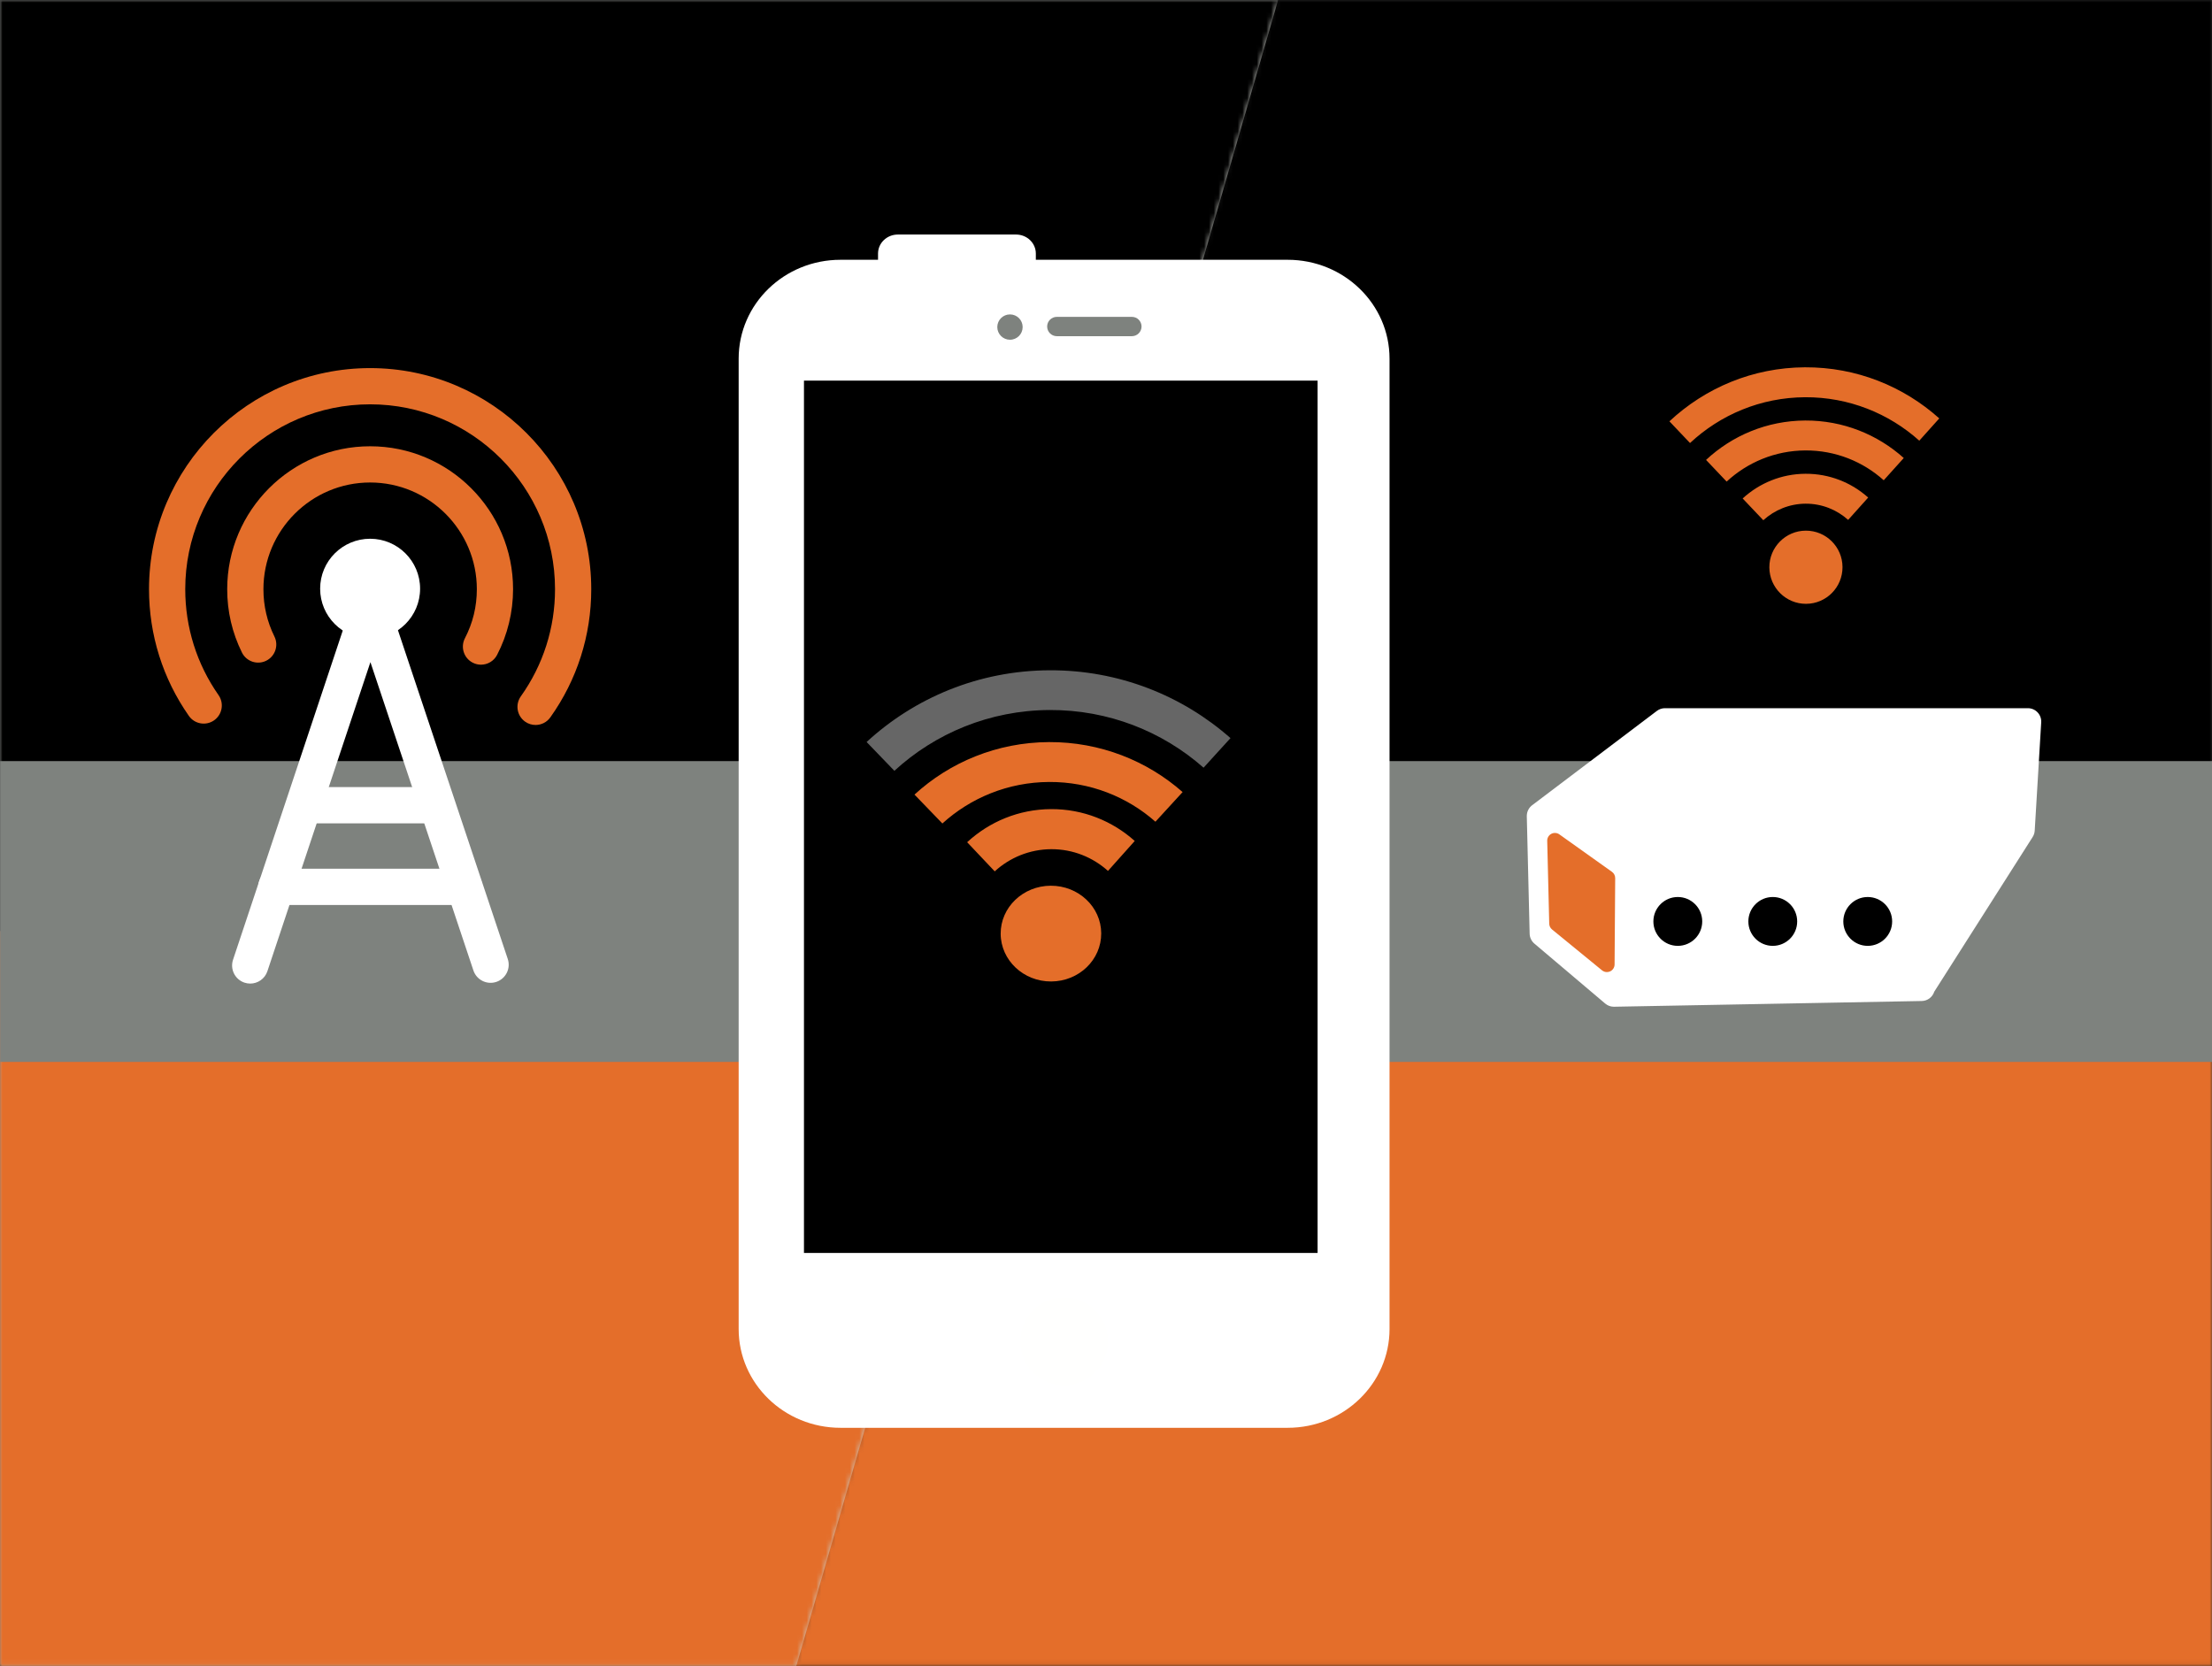
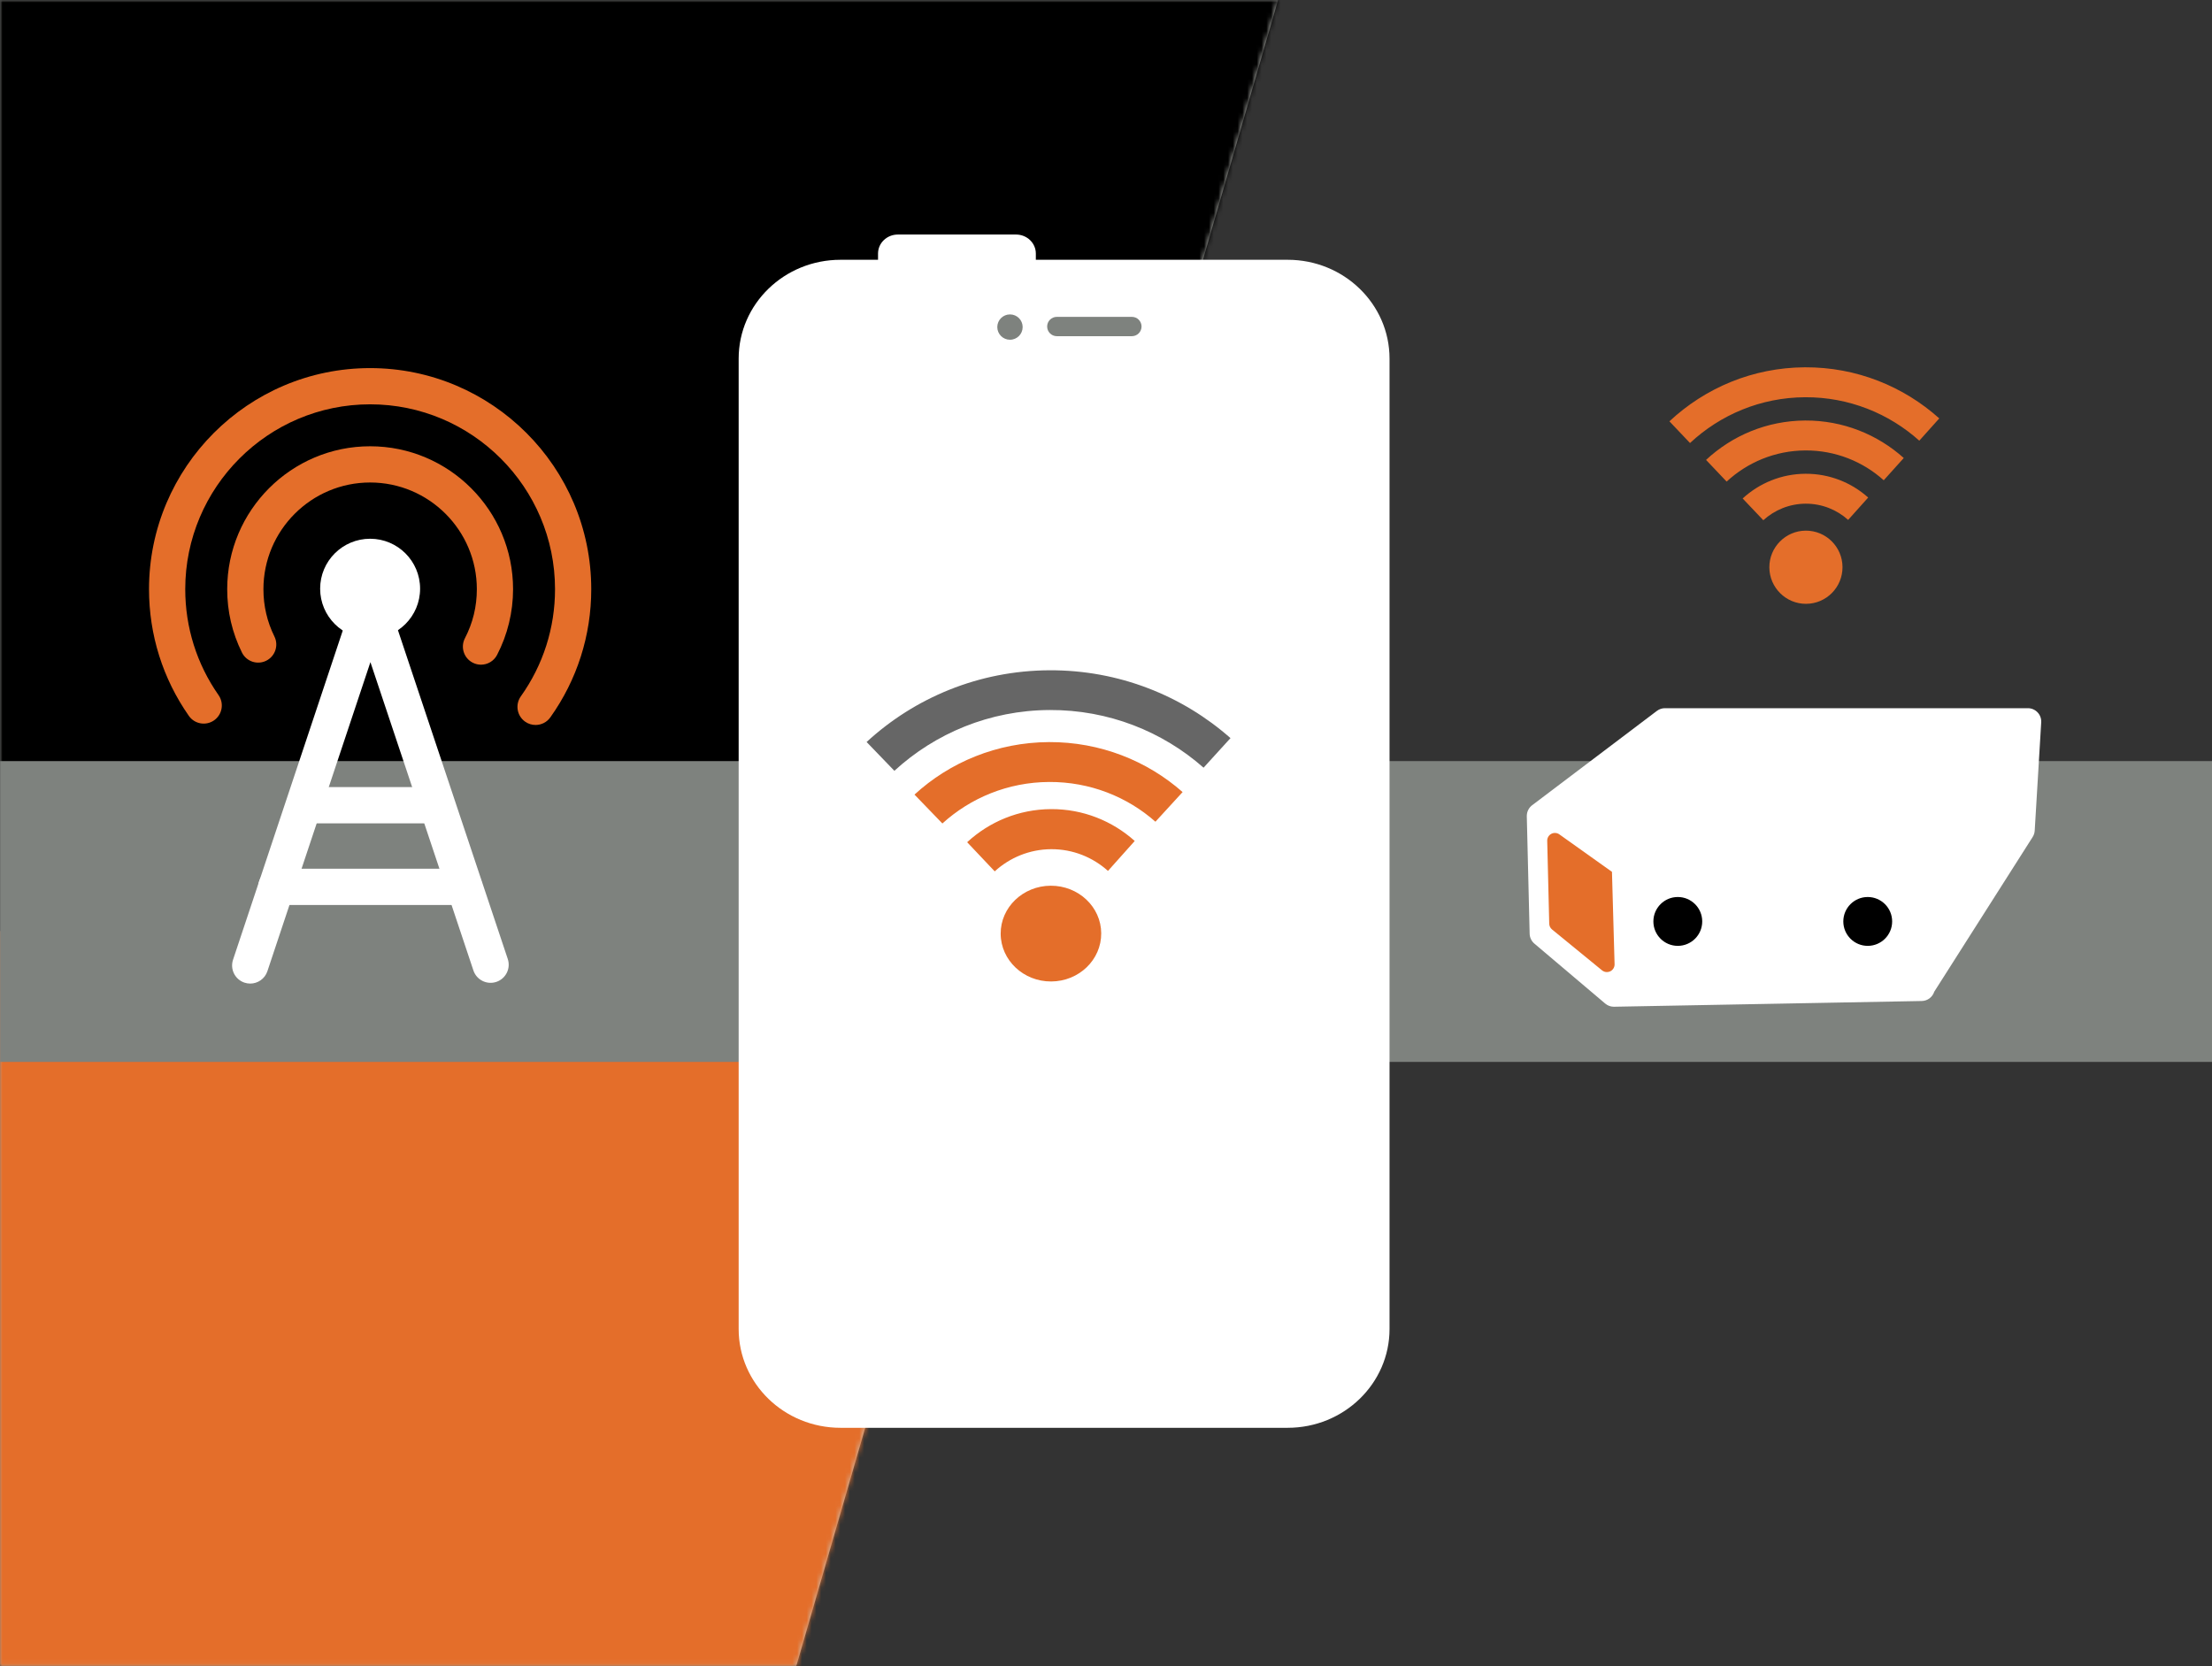
<svg xmlns="http://www.w3.org/2000/svg" xmlns:xlink="http://www.w3.org/1999/xlink" width="462px" height="348px" viewBox="0 0 462 348" version="1.1">
  <rect x="0" y="0" width="462" height="348" fill="#333333" stroke="none" />
  <title>WIFI_RGB</title>
  <defs>
-     <polygon id="path-1" points="297 0 297 347.94 0.898 347.94 101.666 0" />
    <polygon id="path-3" points="0 0 266.937 0 266.937 347.94 0 347.94" />
    <polyline id="path-5" points="266.937 0 166.324 347.94 0 347.94 0 0" />
  </defs>
  <g id="Page-1" stroke="none" stroke-width="1" fill="none" fill-rule="evenodd">
    <g id="osk-prva-pomoc-s-internetom" transform="translate(-141, -1842)">
      <g id="WIFI_RGB" transform="translate(141, 1842)">
        <g id="Group-4" transform="translate(165, 0)">
          <mask id="mask-2" fill="white">
            <use xlink:href="#path-1" />
          </mask>
          <g id="Clip-2" />
-           <polygon id="Fill-1" fill="#000000" mask="url(#mask-2)" points="0.84 168.72 297 168.72 297 -0.06 0.84 -0.06" />
          <polyline id="Fill-3" fill="#E46E2A" mask="url(#mask-2)" points="-84.643 218 299.904 218 299.904 348.023 -28.931 348.023 -84.643 218" />
        </g>
        <g id="Group-7">
          <mask id="mask-4" fill="white">
            <use xlink:href="#path-3" />
          </mask>
          <g id="Clip-6" />
          <polyline id="Fill-5" fill="#C9CBC5" mask="url(#mask-4)" points="166.3 348.023 266.937 0 0 0 0 348.023 166.3 348.023" />
        </g>
        <g id="Group-11">
          <mask id="mask-6" fill="white">
            <use xlink:href="#path-5" />
          </mask>
          <g id="Clip-9" />
          <polyline id="Fill-8" fill="#000000" mask="url(#mask-6)" points="0 194.484 0 0 302.905 0 405.336 194.484 0 194.484" />
          <polyline id="Fill-10" fill="#E46E2A" mask="url(#mask-6)" points="0 194.484 380.065 194.484 460.935 348.023 0 348.023 0 194.484" />
        </g>
        <polygon id="Fill-12" fill="#7E827E" points="0.032 221.801 462 221.801 462 158.973 0.032 158.973" />
        <path d="M111.858,151.425 C111.099,151.425 110.333,151.198 109.668,150.724 C107.966,149.513 107.568,147.151 108.779,145.449 C113.453,138.881 115.923,131.142 115.923,123.068 C115.923,101.774 98.598,84.451 77.303,84.451 C56.011,84.451 38.69,101.774 38.69,123.068 C38.69,131.034 41.095,138.683 45.645,145.189 C46.842,146.901 46.425,149.26 44.712,150.458 C42.999,151.653 40.641,151.237 39.444,149.525 C34.001,141.742 31.124,132.593 31.124,123.068 C31.124,97.602 51.839,76.885 77.303,76.885 C102.77,76.885 123.489,97.602 123.489,123.068 C123.489,132.724 120.534,141.98 114.943,149.835 C114.206,150.873 113.041,151.425 111.858,151.425" id="Fill-13" fill="#E46E2A" />
        <path d="M100.46,138.834 C99.873,138.834 99.276,138.697 98.719,138.407 C96.865,137.444 96.143,135.16 97.106,133.306 C98.757,130.13 99.594,126.686 99.594,123.068 C99.594,110.778 89.595,100.779 77.306,100.779 C65.017,100.779 55.02,110.778 55.02,123.068 C55.02,126.538 55.792,129.86 57.315,132.941 C58.24,134.814 57.473,137.083 55.6,138.008 C53.728,138.936 51.457,138.167 50.532,136.293 C48.489,132.161 47.453,127.711 47.453,123.068 C47.453,106.606 60.845,93.213 77.306,93.213 C93.767,93.213 107.16,106.606 107.16,123.068 C107.16,127.844 106.005,132.59 103.82,136.794 C103.146,138.091 101.827,138.834 100.46,138.834" id="Fill-14" fill="#E46E2A" />
        <path d="M87.741,122.959 C87.741,128.724 83.064,133.395 77.306,133.395 C71.541,133.395 66.865,128.724 66.865,122.959 C66.865,117.197 71.541,112.528 77.306,112.528 C83.064,112.528 87.741,117.197 87.741,122.959" id="Fill-15" fill="#FFFFFF" />
        <path d="M52.261,205.442 C51.864,205.442 51.461,205.379 51.064,205.247 C49.082,204.586 48.011,202.444 48.671,200.462 L73.773,125.154 C74.288,123.609 75.733,122.568 77.36,122.567 L77.362,122.567 C78.989,122.567 80.434,123.608 80.95,125.151 L106.053,200.303 C106.715,202.284 105.646,204.427 103.664,205.089 C101.682,205.752 99.539,204.681 98.877,202.699 L77.366,138.302 L55.849,202.854 C55.321,204.439 53.845,205.442 52.261,205.442" id="Fill-16" fill="#FFFFFF" />
        <path d="M96.94,189.021 L57.714,189.021 C55.625,189.021 53.931,187.327 53.931,185.238 C53.931,183.149 55.625,181.455 57.714,181.455 L96.94,181.455 C99.029,181.455 100.723,183.149 100.723,185.238 C100.723,187.327 99.029,189.021 96.94,189.021" id="Fill-17" fill="#FFFFFF" />
        <path d="M91.091,171.971 L63.628,171.971 C61.539,171.971 59.845,170.276 59.845,168.188 C59.845,166.099 61.539,164.404 63.628,164.404 L91.091,164.404 C93.18,164.404 94.874,166.099 94.874,168.188 C94.874,170.276 93.18,171.971 91.091,171.971" id="Fill-18" fill="#FFFFFF" />
        <path d="M425.575,148.797 C425.049,148.237 424.313,147.92 423.545,147.92 L347.743,147.92 C347.136,147.92 346.545,148.118 346.061,148.484 L320.099,168.118 C319.707,168.387 319.399,168.75 319.19,169.165 C319.183,169.181 319.174,169.196 319.166,169.212 C319.08,169.393 319.012,169.58 318.965,169.776 C318.961,169.794 318.959,169.813 318.955,169.832 C318.914,170.021 318.892,170.214 318.891,170.411 C318.891,170.421 318.888,170.431 318.888,170.441 C318.888,170.445 318.888,170.449 318.888,170.453 C318.888,170.463 318.888,170.473 318.888,170.482 L319.483,195.027 C319.503,195.824 319.862,196.574 320.47,197.089 L335.08,209.457 C335.084,209.462 335.087,209.468 335.092,209.472 C335.13,209.51 335.176,209.537 335.216,209.572 L335.273,209.621 C335.279,209.626 335.286,209.63 335.292,209.635 C335.407,209.729 335.526,209.814 335.654,209.889 C335.687,209.908 335.721,209.924 335.753,209.941 C335.862,209.999 335.971,210.054 336.086,210.097 C336.158,210.124 336.232,210.142 336.306,210.163 C336.388,210.186 336.468,210.213 336.553,210.229 C336.725,210.262 336.9,210.281 337.076,210.281 C337.089,210.281 337.102,210.277 337.114,210.277 L401.381,209.08 C402.602,209.058 403.634,208.251 403.987,207.138 L424.541,174.827 C424.795,174.428 424.943,173.97 424.972,173.497 L426.329,150.876 C426.375,150.109 426.103,149.357 425.575,148.797" id="Fill-19" fill="#FFFFFF" />
-         <path d="M335.619,203.039 C335.256,203.039 334.896,202.916 334.604,202.677 L324.161,194.138 C323.8,193.842 323.585,193.403 323.573,192.936 L323.153,175.621 C323.139,175.014 323.468,174.45 324.005,174.165 C324.541,173.881 325.191,173.922 325.688,174.275 L336.677,182.101 C337.103,182.404 337.354,182.896 337.35,183.419 L337.223,201.447 C337.219,202.064 336.86,202.625 336.301,202.888 C336.084,202.989 335.851,203.039 335.619,203.039" id="Fill-20" fill="#E46E2A" />
+         <path d="M335.619,203.039 C335.256,203.039 334.896,202.916 334.604,202.677 L324.161,194.138 C323.8,193.842 323.585,193.403 323.573,192.936 L323.153,175.621 C323.139,175.014 323.468,174.45 324.005,174.165 C324.541,173.881 325.191,173.922 325.688,174.275 L336.677,182.101 L337.223,201.447 C337.219,202.064 336.86,202.625 336.301,202.888 C336.084,202.989 335.851,203.039 335.619,203.039" id="Fill-20" fill="#E46E2A" />
        <path d="M377.228,126.122 C373.017,126.143 369.572,122.737 369.549,118.511 C369.527,114.297 372.938,110.858 377.15,110.837 C381.374,110.817 384.807,114.22 384.827,118.433 C384.848,122.661 381.453,126.101 377.228,126.122 L377.228,126.122 Z M386.005,108.59 C383.643,106.475 380.534,105.188 377.122,105.205 C373.728,105.221 370.632,106.528 368.285,108.659 L363.973,104.117 C367.435,100.932 372.043,98.982 377.091,98.957 C382.117,98.93 386.712,100.815 390.19,103.923 L386.005,108.59 Z M393.437,100.314 C389.095,96.409 383.354,94.052 377.064,94.084 C370.723,94.117 364.951,96.589 360.626,100.59 L356.328,96.063 C361.761,90.992 369.035,87.876 377.034,87.832 C384.927,87.795 392.158,90.764 397.622,95.667 L393.437,100.314 Z M400.866,92.044 C394.529,86.365 386.154,82.923 377.008,82.97 C367.727,83.017 359.286,86.646 352.979,92.535 L348.677,88.002 C356.105,81.056 366.037,76.773 376.977,76.718 C387.748,76.664 397.594,80.715 405.036,87.391 L400.866,92.044 L400.866,92.044 Z" id="Fill-21" fill="#E46E2A" />
        <path d="M355.528,192.46 C355.528,195.28 353.244,197.562 350.427,197.562 C347.611,197.562 345.327,195.28 345.327,192.46 C345.327,189.645 347.611,187.359 350.427,187.359 C353.244,187.359 355.528,189.645 355.528,192.46" id="Fill-22" fill="#000000" />
-         <path d="M375.361,192.46 C375.361,195.28 373.078,197.562 370.261,197.562 C367.446,197.562 365.163,195.28 365.163,192.46 C365.163,189.645 367.446,187.359 370.261,187.359 C373.078,187.359 375.361,189.645 375.361,192.46" id="Fill-23" fill="#000000" />
        <path d="M395.196,192.46 C395.196,195.28 392.912,197.562 390.094,197.562 C387.28,197.562 384.996,195.28 384.996,192.46 C384.996,189.645 387.28,187.359 390.094,187.359 C392.912,187.359 395.196,189.645 395.196,192.46" id="Fill-24" fill="#000000" />
        <path d="M154.277,277.591 C154.277,288.981 163.793,298.225 175.549,298.225 L268.945,298.225 C280.692,298.225 290.219,288.981 290.219,277.591 L290.219,74.905 C290.219,63.503 280.692,54.261 268.945,54.261 L175.549,54.261 C163.793,54.261 154.277,63.503 154.277,74.905 L154.277,277.591" id="Fill-25" fill="#FFFFFF" />
-         <path d="M231.415,280.178 C231.415,285.24 227.308,289.353 222.248,289.353 C217.182,289.353 213.081,285.24 213.081,280.178 C213.081,275.115 217.182,271.009 222.248,271.009 C227.308,271.009 231.415,275.115 231.415,280.178" id="Fill-26" fill="#FFFFFE" />
-         <polyline id="Fill-27" fill="#000000" points="249.66 79.501 167.917 79.501 167.917 261.705 275.195 261.705 275.195 79.501 249.66 79.501" />
        <path d="M219.555,205 C213.767,205.027 209.032,200.571 209,195.041 C208.97,189.527 213.658,185.028 219.448,185 C225.254,184.974 229.972,189.427 230,194.939 C230.029,200.471 225.362,204.972 219.555,205 L219.555,205 Z M231.413,181.908 C228.26,179.074 224.109,177.349 219.554,177.372 C215.023,177.393 210.89,179.145 207.757,182 L202,175.914 C206.622,171.647 212.774,169.034 219.513,169 C226.222,168.964 232.357,171.49 237,175.654 L231.413,181.908 Z M241.325,171.632 C235.436,166.429 227.651,163.288 219.121,163.331 C210.521,163.375 202.694,166.669 196.829,172 L191,165.968 C198.368,159.211 208.232,155.059 219.08,155 C229.784,154.951 239.59,158.907 247,165.44 L241.325,171.632 Z" id="Fill-21-Copy" fill="#E46E2A" />
        <path d="M251.377,160.348 C242.831,152.808 231.538,148.239 219.204,148.301 C206.689,148.364 195.306,153.182 186.801,161 L181,154.982 C191.017,145.76 204.41,140.074 219.162,140.001 C233.687,139.929 246.964,145.307 257,154.171 L251.377,160.348 L251.377,160.348 Z" id="Path" fill="#666666" />
        <path d="M183.387,55.294 C183.387,57.481 185.242,59.255 187.526,59.255 L212.209,59.255 C214.491,59.255 216.346,57.481 216.346,55.294 L216.346,52.958 C216.346,50.763 214.491,48.988 212.209,48.988 L187.526,48.988 C185.242,48.988 183.387,50.763 183.387,52.958 L183.387,55.294" id="Fill-28" fill="#FFFFFF" />
        <path d="M238.425,68.197 C238.425,69.311 237.517,70.22 236.407,70.22 L220.733,70.22 C219.616,70.22 218.71,69.311 218.71,68.197 C218.71,67.083 219.616,66.184 220.733,66.184 L236.407,66.184 C237.517,66.184 238.425,67.083 238.425,68.197" id="Fill-29" fill="#7E827E" />
        <path d="M213.592,68.315 C213.592,69.774 212.413,70.962 210.944,70.962 C209.485,70.962 208.295,69.774 208.295,68.315 C208.295,66.851 209.485,65.67 210.944,65.67 C212.413,65.67 213.592,66.851 213.592,68.315" id="Fill-30" fill="#7E827E" />
      </g>
    </g>
  </g>
</svg>